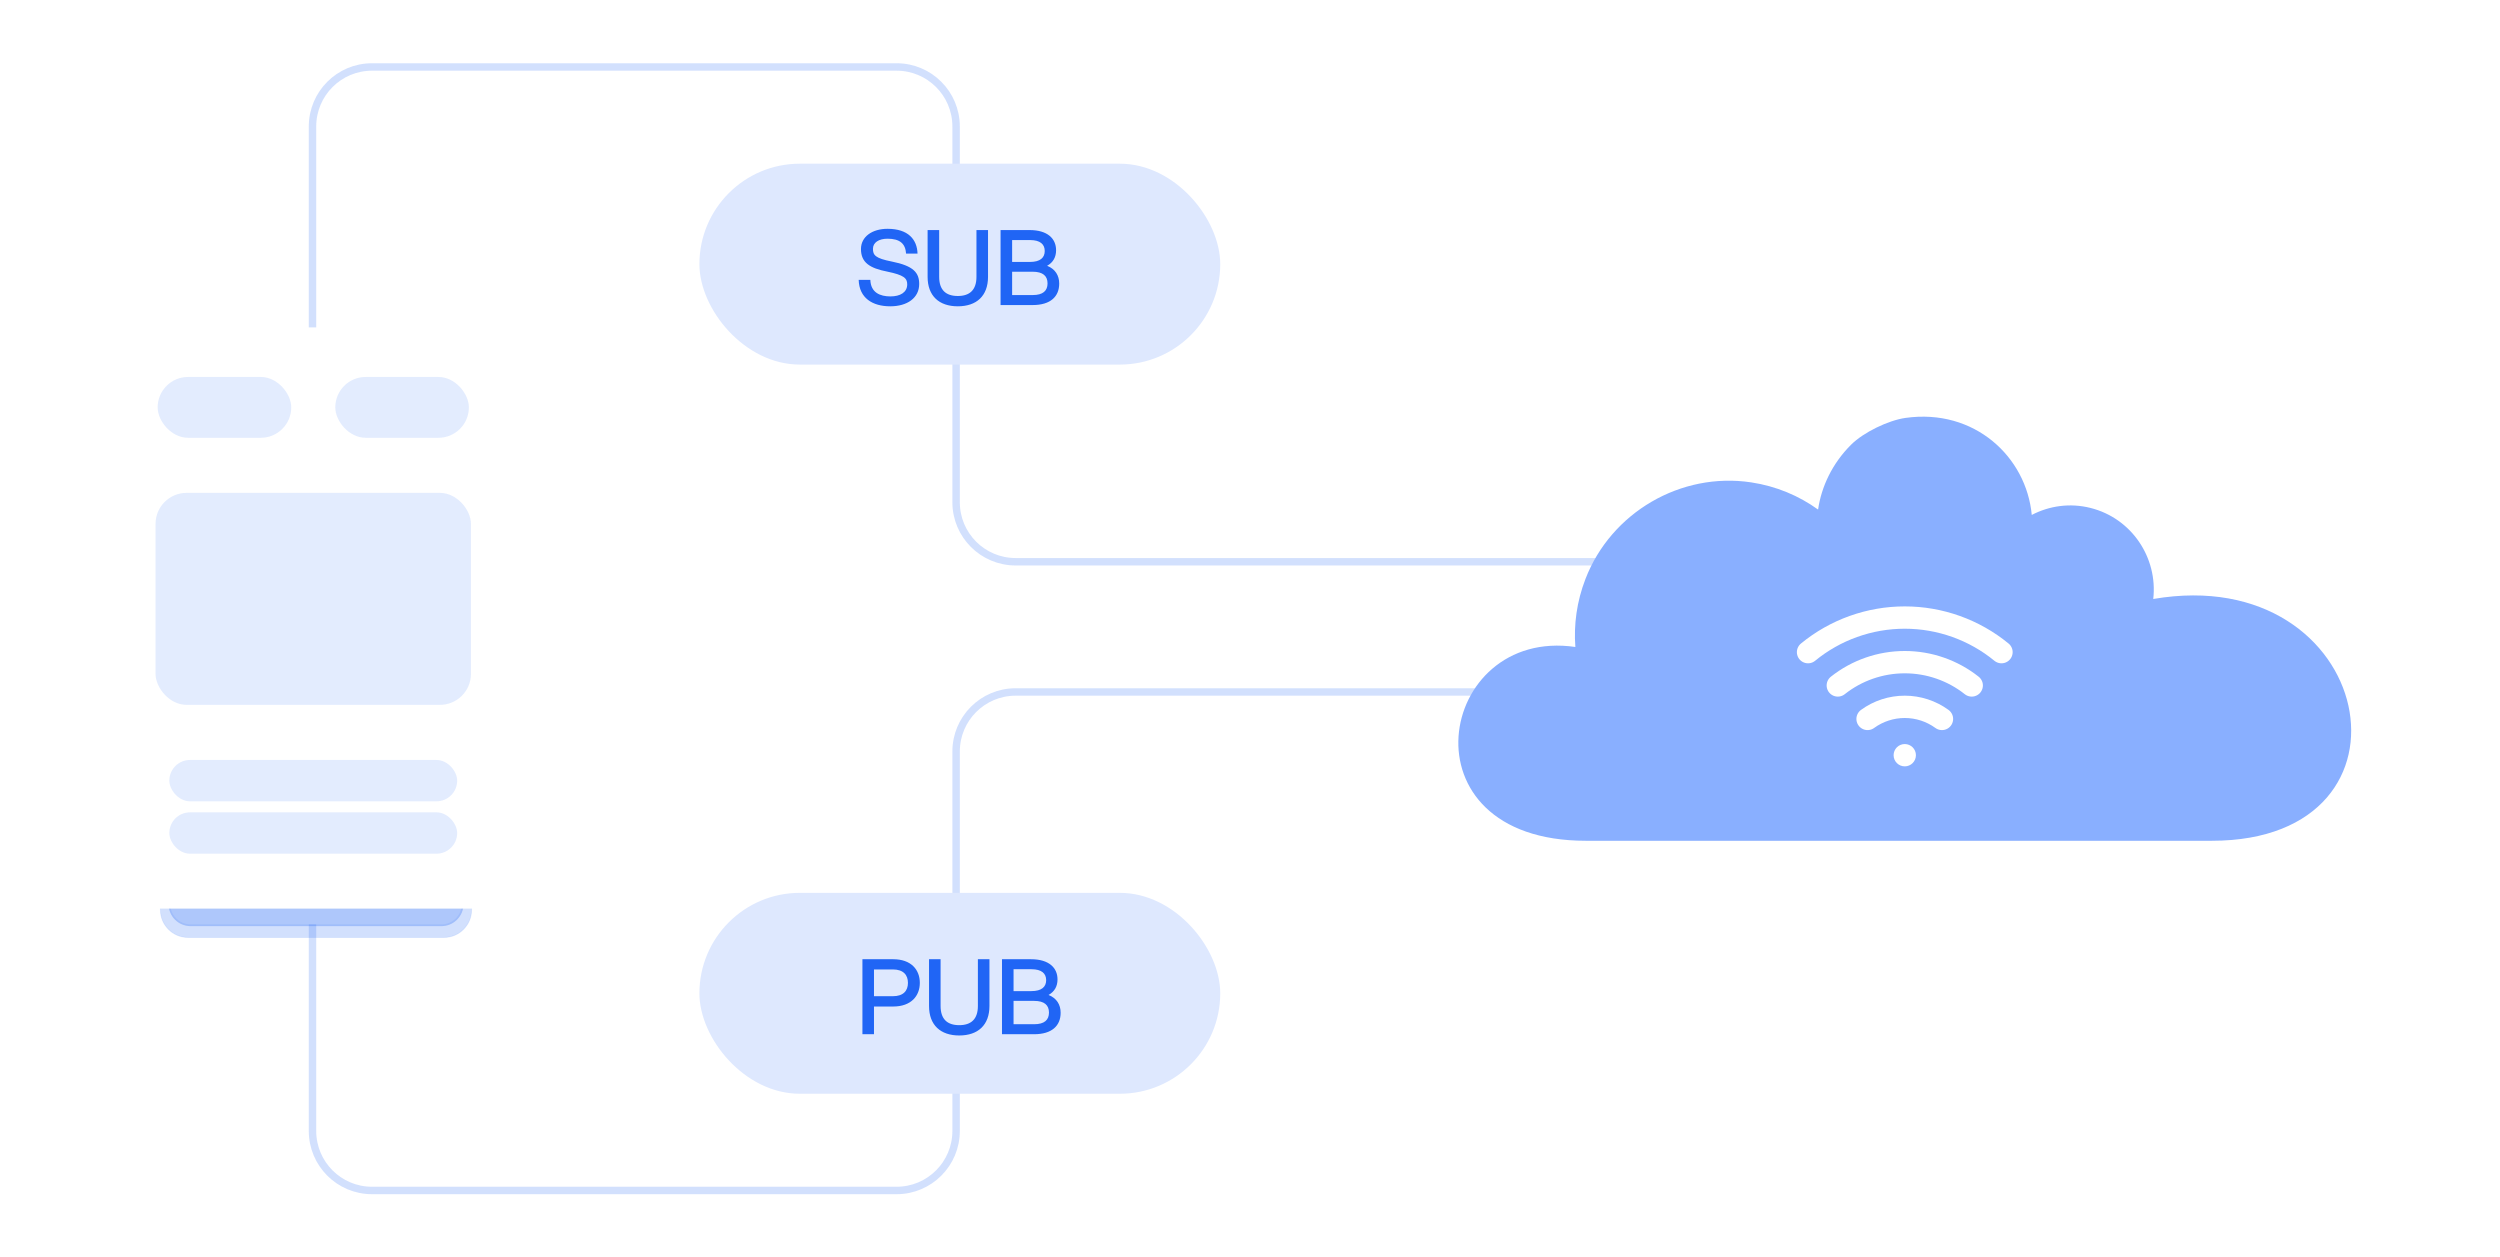
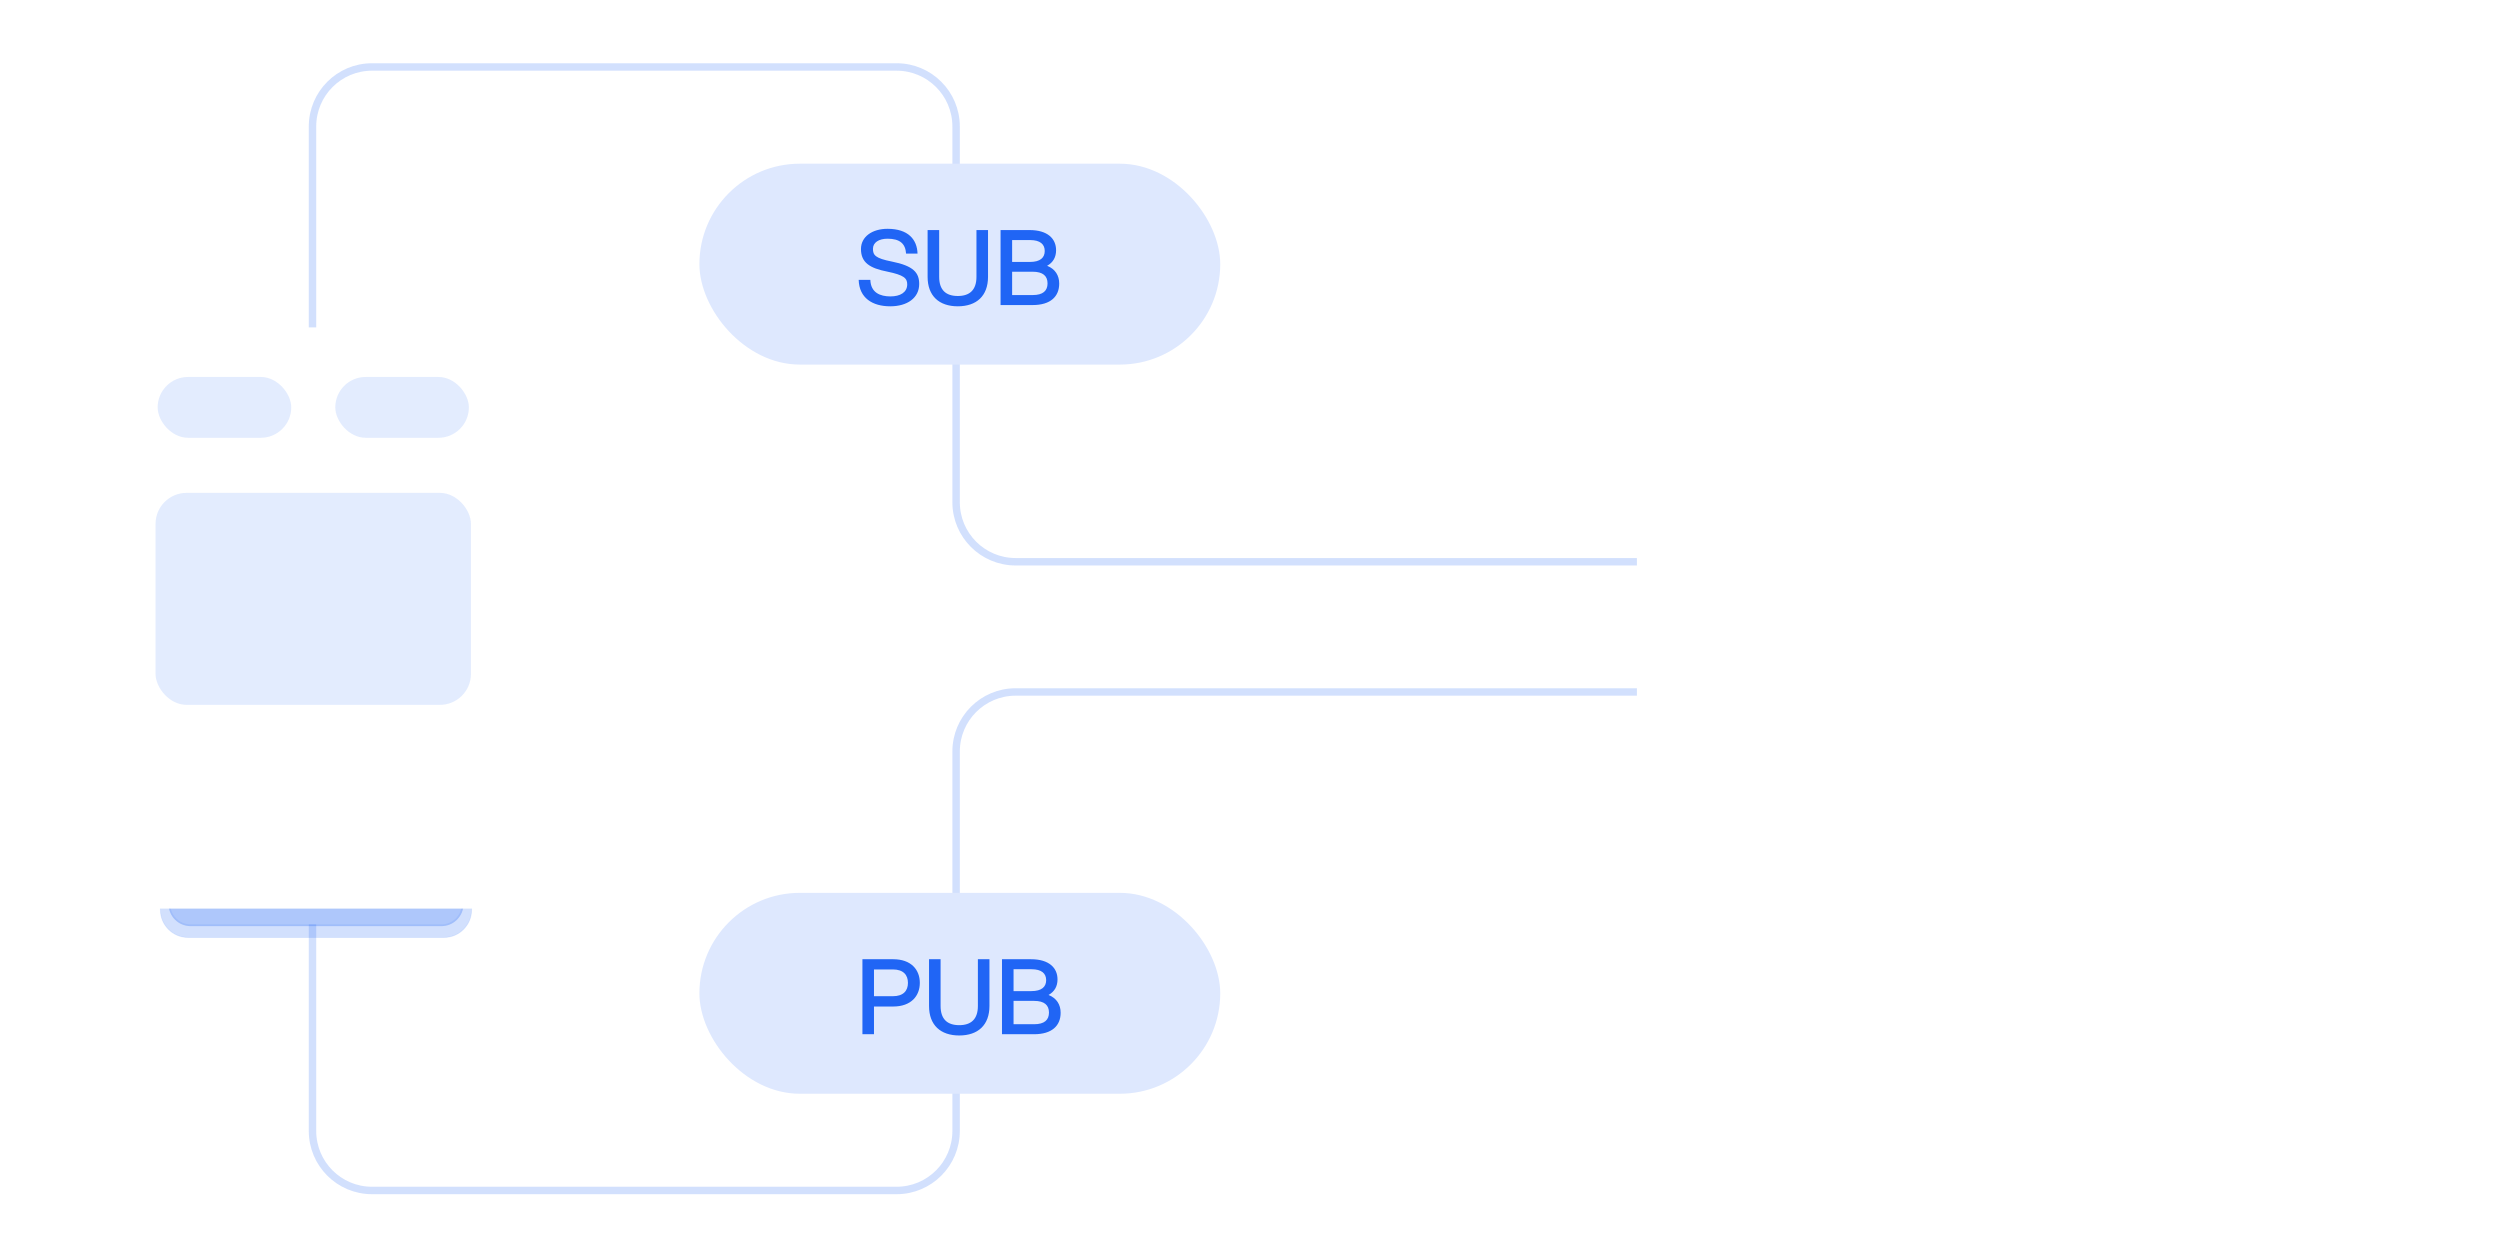
<svg xmlns="http://www.w3.org/2000/svg" width="336" height="169" viewBox="0 0 336 169" fill="none">
  <path opacity="0.2" d="M42 44.5V17C42 12.582 45.582 9 50 9H120.5C124.918 9 128.5 12.582 128.5 17V67.5C128.5 71.918 132.082 75.5 136.5 75.5H220" stroke="#2065F5" />
  <path opacity="0.2" d="M42 124.233V152C42 156.418 45.582 160 50 160H120.5C124.918 160 128.5 156.418 128.5 152V101C128.5 96.582 132.082 93 136.5 93H220" stroke="#2065F5" />
  <path d="M59.665 106.379H25.278C23.221 106.379 21.555 108.045 21.555 110.1V122.278C21.555 124.334 23.221 126 25.278 126H59.665C61.721 126 63.388 124.334 63.388 122.278V110.1C63.388 108.045 61.721 106.379 59.665 106.379Z" fill="#2065F5" fill-opacity="0.2" stroke="#2065F5" stroke-opacity="0.1" stroke-width="0.119" />
  <path d="M59.337 108.219H25.61C23.979 108.219 22.656 109.541 22.656 111.172V121.518C22.656 123.15 23.979 124.472 25.61 124.472H59.337C60.968 124.472 62.291 123.15 62.291 121.518V111.172C62.291 109.541 60.968 108.219 59.337 108.219Z" fill="#2065F5" fill-opacity="0.2" />
  <path d="M25.609 108.338H59.338C60.903 108.338 62.172 109.607 62.172 111.172V121.519C62.172 123.084 60.903 124.352 59.338 124.353H25.609C24.044 124.352 22.775 123.084 22.775 121.519V111.172C22.776 109.607 24.044 108.338 25.609 108.338Z" stroke="#2065F5" stroke-opacity="0.1" stroke-width="0.238" />
  <g filter="url(#filter0_i_1000_80593)">
    <rect x="16" y="44" width="52.014" height="78.113" rx="2.962" fill="white" />
    <rect opacity="0.4" x="21.188" y="50.664" width="17.955" height="8.174" rx="4.087" fill="#BACFFC" />
    <rect opacity="0.4" x="45.062" y="50.664" width="17.955" height="8.174" rx="4.087" fill="#BACFFC" />
    <rect opacity="0.4" x="20.906" y="66.242" width="42.39" height="28.491" rx="4.169" fill="#BACFFC" />
-     <rect opacity="0.4" x="22.758" y="102.138" width="38.686" height="5.559" rx="2.78" fill="#BACFFC" />
-     <rect opacity="0.4" x="22.758" y="109.178" width="38.686" height="5.559" rx="2.78" fill="#BACFFC" />
  </g>
  <rect x="94" y="22" width="70" height="27" rx="13.5" fill="#DEE8FE" />
  <path d="M119.648 41.168C117.254 41.168 115.476 40.048 115.406 37.612H116.974C117.03 39.334 118.29 39.838 119.676 39.838C120.992 39.838 121.93 39.292 121.93 38.214C121.93 37.388 121.482 36.968 119.256 36.506C116.89 36.044 115.714 35.288 115.714 33.468C115.714 31.83 117.198 30.752 119.284 30.752C122.07 30.752 123.26 32.194 123.316 34.084H121.776C121.692 32.768 120.964 32.082 119.284 32.082C118.108 32.082 117.324 32.6 117.324 33.44C117.324 34.28 117.632 34.714 119.844 35.148C122.798 35.736 123.54 36.66 123.54 38.172C123.54 40.034 121.944 41.168 119.648 41.168ZM128.73 41.168C126.21 41.168 124.67 39.768 124.67 37.206V30.92H126.224V37.206C126.224 38.984 127.134 39.782 128.73 39.782C130.312 39.782 131.236 38.984 131.236 37.206V30.92H132.79V37.206C132.79 39.768 131.25 41.168 128.73 41.168ZM134.476 41V30.92H138.368C140.79 30.92 141.938 32.068 141.938 33.636C141.938 34.546 141.546 35.274 140.734 35.722C141.826 36.156 142.358 37.024 142.358 38.116C142.358 39.838 141.21 41 138.788 41H134.476ZM136.03 39.656H138.802C140.174 39.656 140.79 39.082 140.79 38.088C140.79 37.094 140.174 36.52 138.802 36.52H136.03V39.656ZM136.03 35.204H138.438C139.81 35.204 140.412 34.63 140.412 33.734C140.412 32.838 139.81 32.264 138.438 32.264H136.03V35.204Z" fill="#2065F5" />
  <rect x="94" y="120" width="70" height="27" rx="13.5" fill="#DEE8FE" />
  <path d="M115.91 139V128.92H120.04C122.462 128.92 123.624 130.334 123.624 132.098C123.624 133.848 122.462 135.276 120.04 135.276H117.464V139H115.91ZM117.464 133.89H119.998C121.412 133.89 122.028 133.162 122.028 132.098C122.028 131.034 121.412 130.292 119.998 130.292H117.464V133.89ZM128.922 139.168C126.402 139.168 124.862 137.768 124.862 135.206V128.92H126.416V135.206C126.416 136.984 127.326 137.782 128.922 137.782C130.504 137.782 131.428 136.984 131.428 135.206V128.92H132.982V135.206C132.982 137.768 131.442 139.168 128.922 139.168ZM134.668 139V128.92H138.56C140.982 128.92 142.13 130.068 142.13 131.636C142.13 132.546 141.738 133.274 140.926 133.722C142.018 134.156 142.55 135.024 142.55 136.116C142.55 137.838 141.402 139 138.98 139H134.668ZM136.222 137.656H138.994C140.366 137.656 140.982 137.082 140.982 136.088C140.982 135.094 140.366 134.52 138.994 134.52H136.222V137.656ZM136.222 133.204H138.63C140.002 133.204 140.604 132.63 140.604 131.734C140.604 130.838 140.002 130.264 138.63 130.264H136.222V133.204Z" fill="#2065F5" />
-   <path d="M289.397 80.504C290.029 74.949 286.492 69.649 280.95 68.263C278.187 67.572 275.412 67.985 273.069 69.207C272.343 61.411 265.373 54.861 256.1 56.167C253.786 56.493 250.462 58.105 248.799 59.756C246.252 62.285 244.791 65.424 244.351 68.486C241.785 66.64 238.747 65.341 235.356 64.83C225.917 63.407 216.538 68.867 213.086 77.812C211.91 80.859 211.502 83.965 211.729 86.954C193.141 84.227 187.983 113 213.138 113C222.016 113 283.106 113 297.268 113C326.862 113 319.252 75.384 289.397 80.504Z" fill="#89AFFF" />
  <path d="M256 103C256.828 103 257.5 102.328 257.5 101.5C257.5 100.672 256.828 100 256 100C255.172 100 254.5 100.672 254.5 101.5C254.5 102.328 255.172 103 256 103Z" fill="white" />
  <path d="M269 87.649C265.335 84.643 260.741 83 256 83C251.259 83 246.665 84.643 243 87.649" stroke="white" stroke-width="3" stroke-linecap="round" stroke-linejoin="round" />
-   <path d="M265 92.125C262.438 90.097 259.267 88.994 256 88.994C252.733 88.994 249.562 90.097 247 92.125" stroke="white" stroke-width="3" stroke-linecap="round" stroke-linejoin="round" />
-   <path d="M261 96.625C259.547 95.568 257.797 94.999 256 94.999C254.203 94.999 252.453 95.568 251 96.625" stroke="white" stroke-width="3" stroke-linecap="round" stroke-linejoin="round" />
  <defs>
    <filter id="filter0_i_1000_80593" x="16" y="44" width="52.016" height="78.113" filterUnits="userSpaceOnUse" color-interpolation-filters="sRGB">
      <feFlood flood-opacity="0" result="BackgroundImageFix" />
      <feBlend mode="normal" in="SourceGraphic" in2="BackgroundImageFix" result="shape" />
      <feColorMatrix in="SourceAlpha" type="matrix" values="0 0 0 0 0 0 0 0 0 0 0 0 0 0 0 0 0 0 127 0" result="hardAlpha" />
      <feMorphology radius="1.111" operator="erode" in="SourceAlpha" result="effect1_innerShadow_1000_80593" />
      <feOffset />
      <feComposite in2="hardAlpha" operator="arithmetic" k2="-1" k3="1" />
      <feColorMatrix type="matrix" values="0 0 0 0 0.125 0 0 0 0 0.396 0 0 0 0 0.961 0 0 0 0.5 0" />
      <feBlend mode="normal" in2="shape" result="effect1_innerShadow_1000_80593" />
    </filter>
  </defs>
</svg>